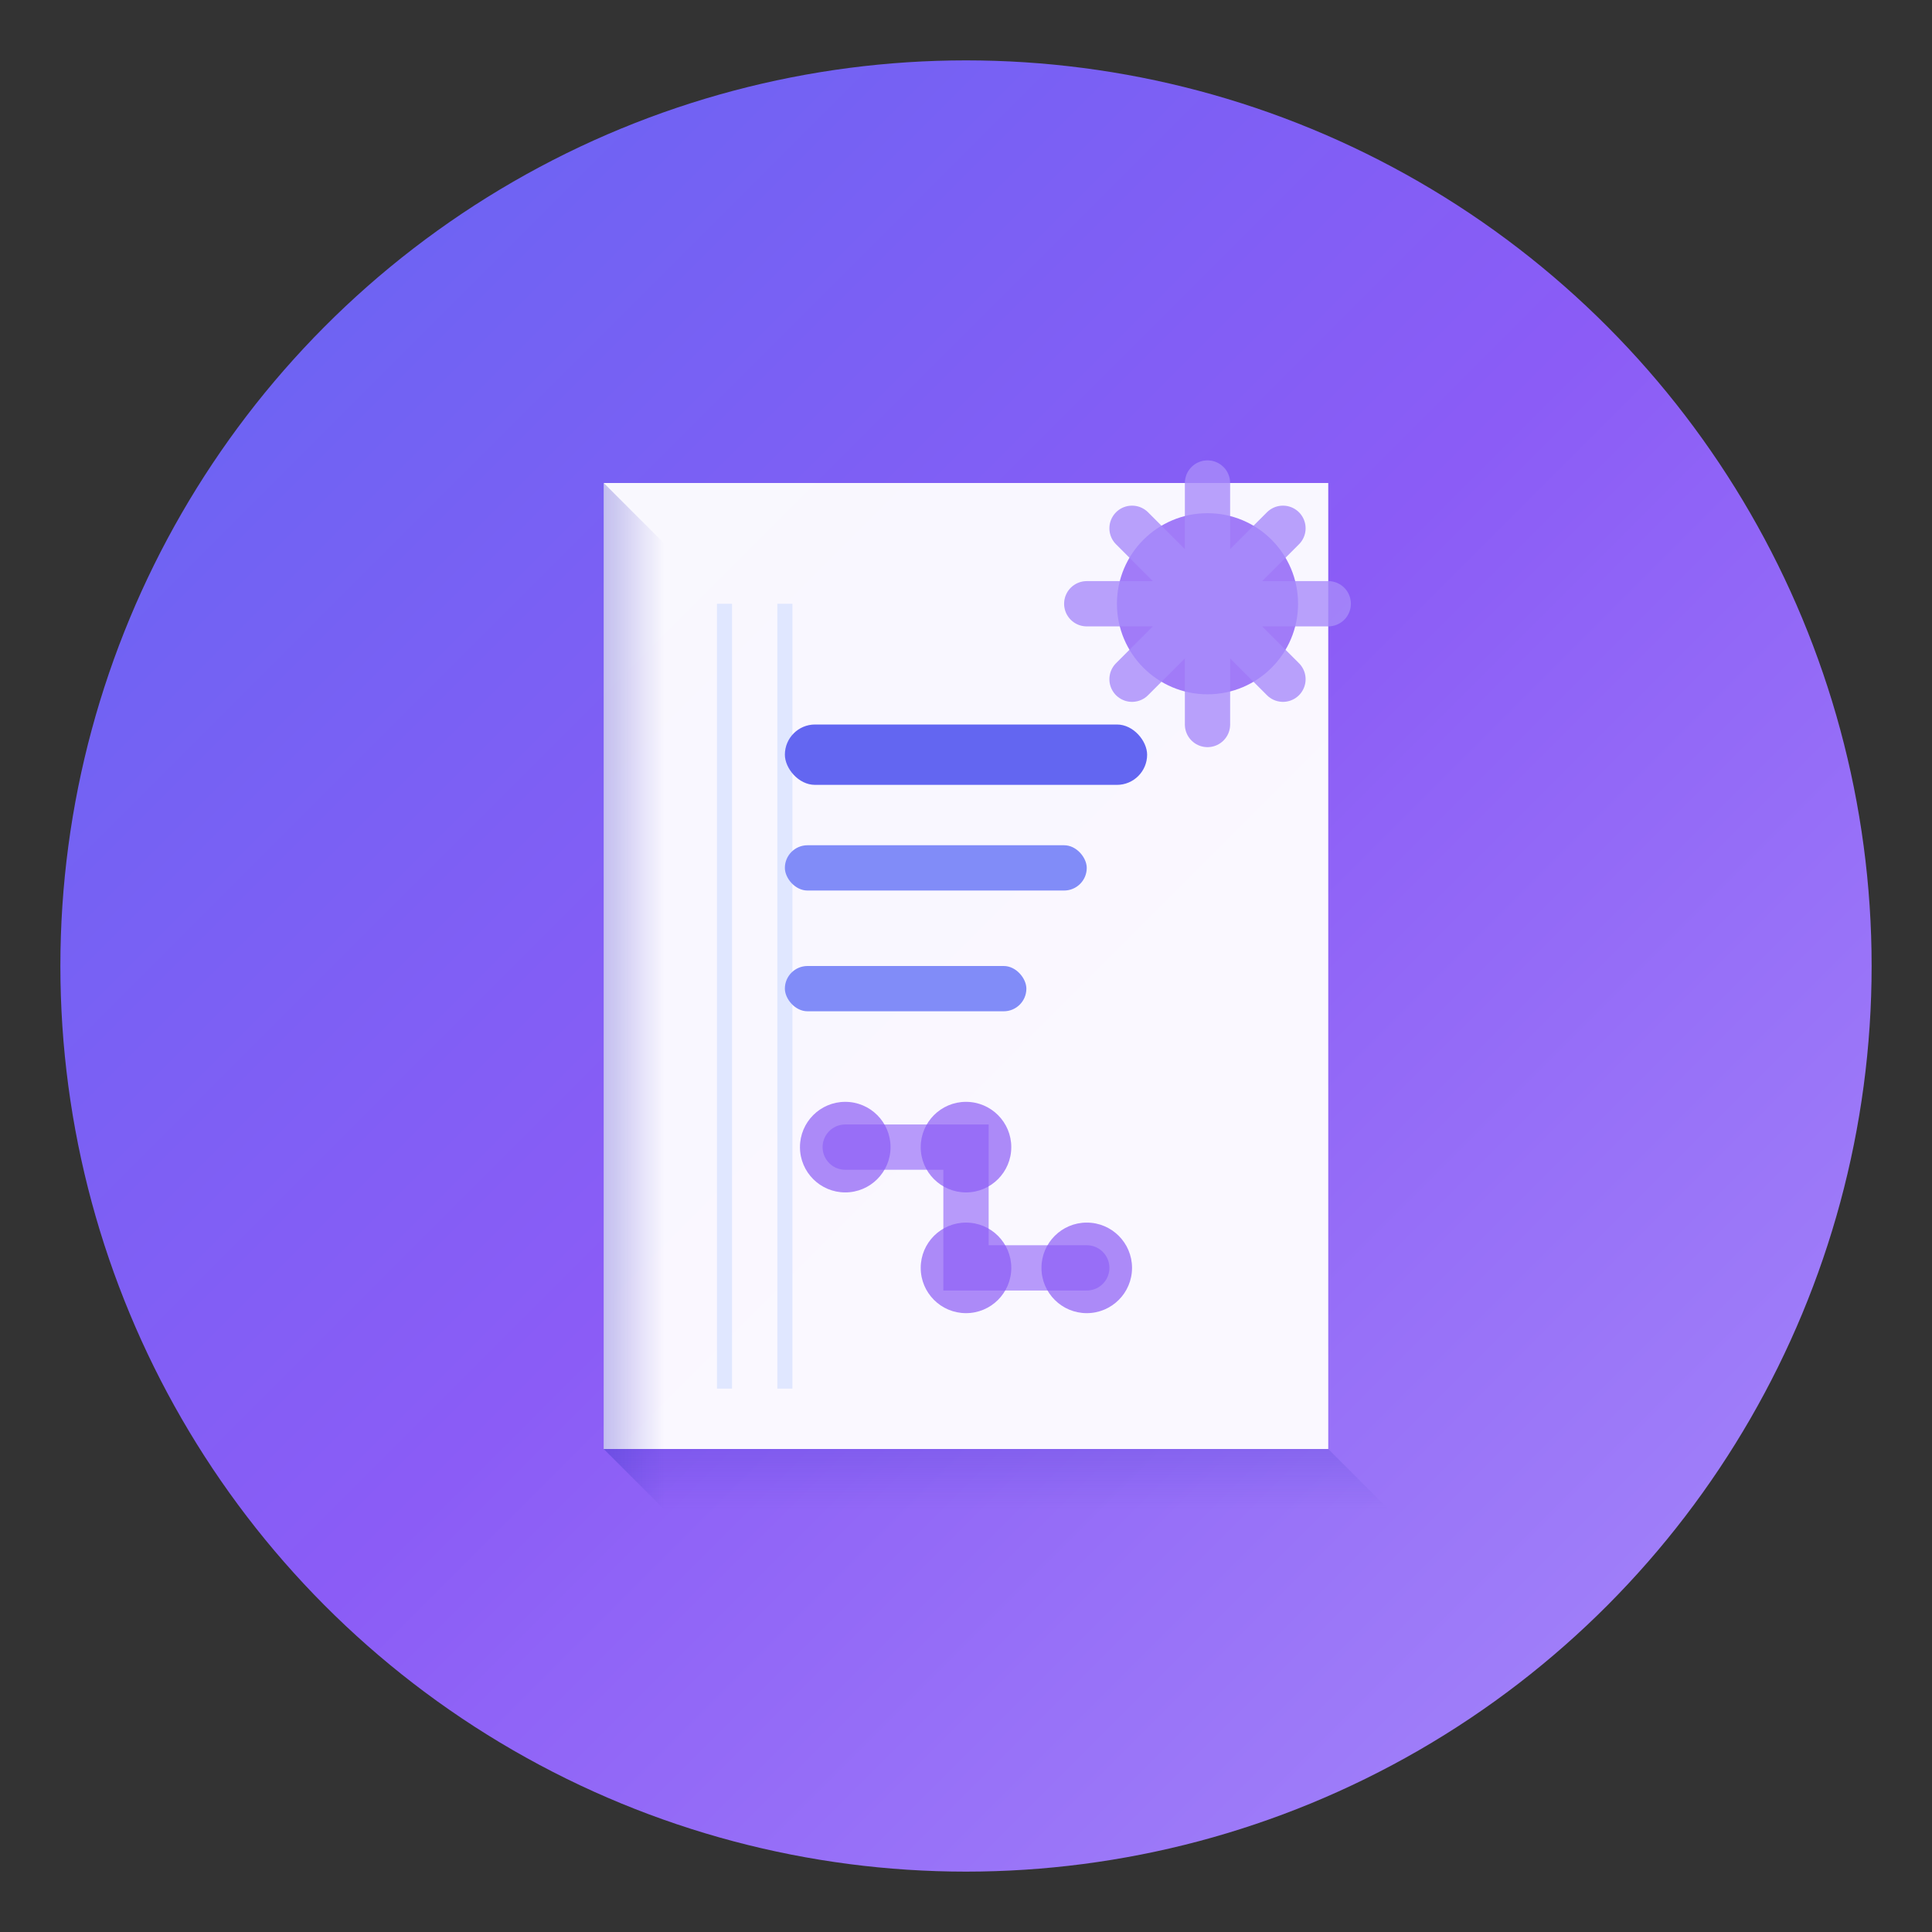
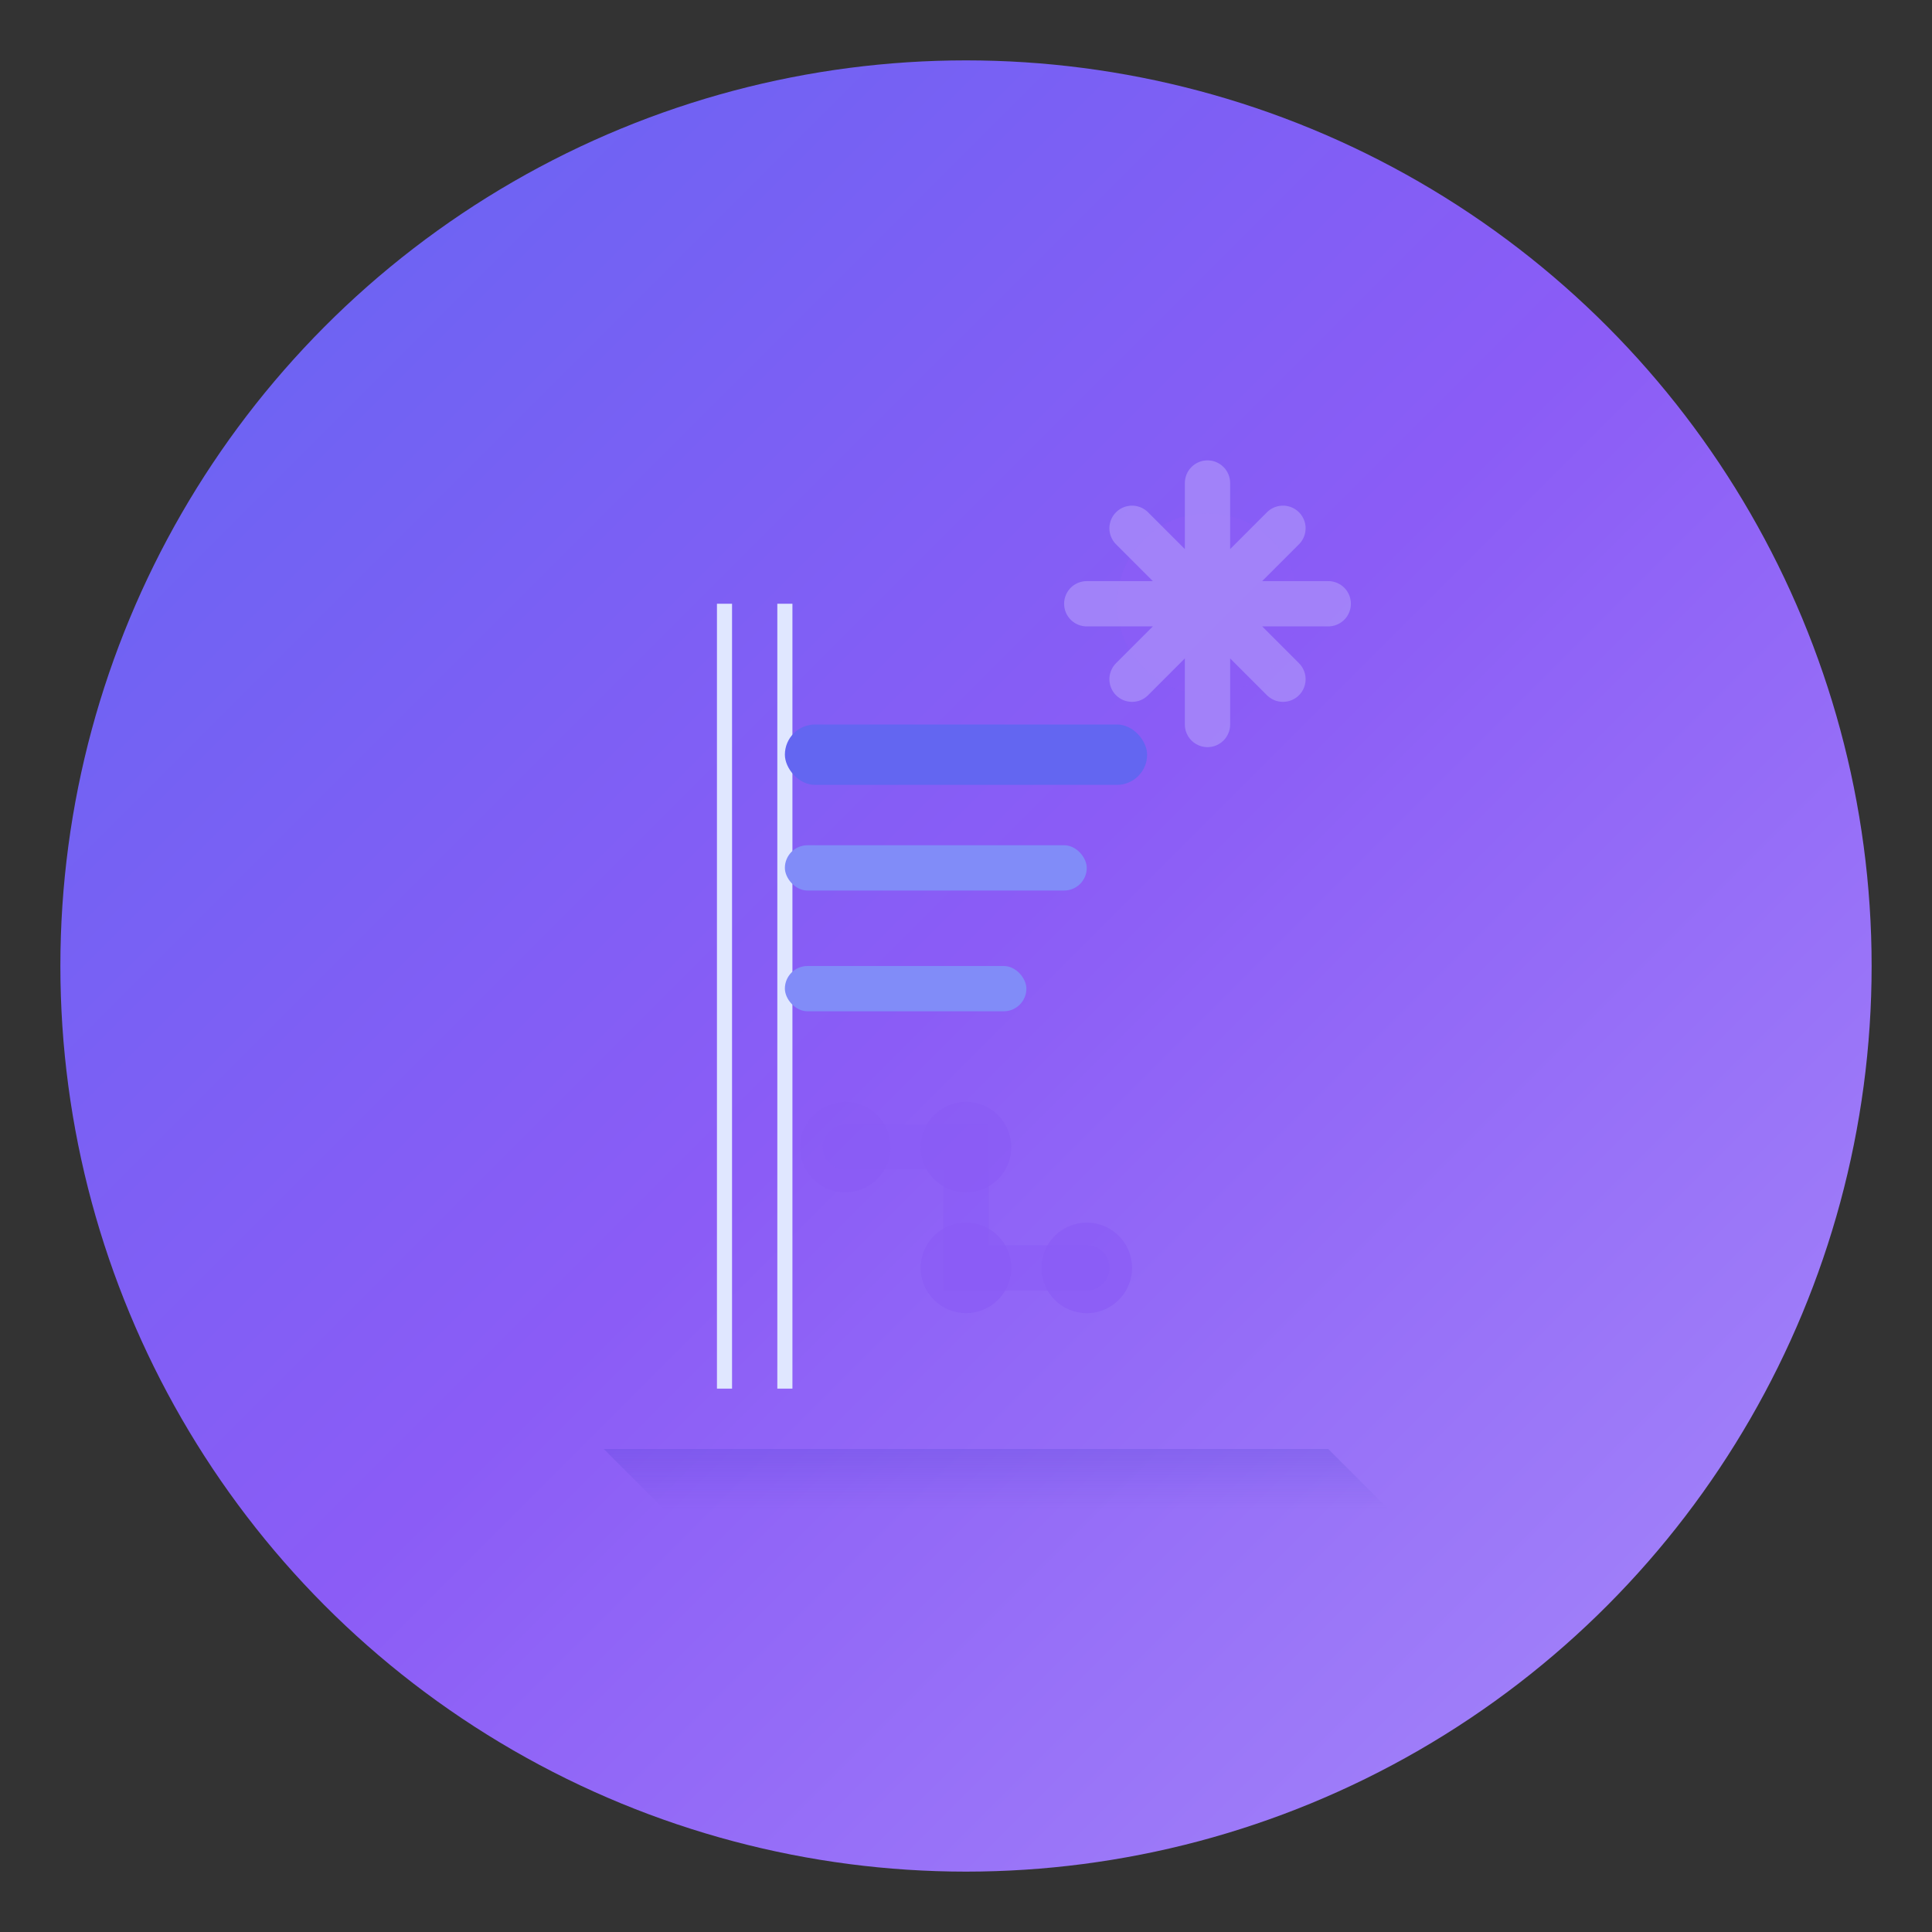
<svg xmlns="http://www.w3.org/2000/svg" width="64" height="64" viewBox="0 0 64 64" fill="none">
  <rect x="0" y="0" width="64" height="64" fill="#333333" stroke="none" />
  <circle cx="32" cy="32" r="30" fill="url(#gradient1)" />
-   <path d="M20 16 L20 48 L44 48 L44 16 Z" fill="#ffffff" opacity="0.95" />
-   <path d="M20 16 L22 18 L22 50 L20 48 Z" fill="url(#shadow1)" />
  <line x1="24" y1="20" x2="24" y2="46" stroke="#e0e7ff" stroke-width="0.5" />
  <line x1="26" y1="20" x2="26" y2="46" stroke="#e0e7ff" stroke-width="0.5" />
  <circle cx="40" cy="20" r="3" fill="#8b5cf6" opacity="0.8">
    <animate attributeName="opacity" values="0.5;1;0.5" dur="2s" repeatCount="indefinite" />
  </circle>
  <path d="M40 16 L40 24 M36 20 L44 20 M37.5 17.5 L42.5 22.5 M37.5 22.5 L42.5 17.5" stroke="#a78bfa" stroke-width="1.5" stroke-linecap="round" opacity="0.8">
    <animate attributeName="opacity" values="0.4;0.9;0.4" dur="2s" repeatCount="indefinite" />
  </path>
  <rect x="26" y="24" width="12" height="2" rx="1" fill="#6366f1" />
  <rect x="26" y="28" width="10" height="1.5" rx="0.75" fill="#818cf8" />
  <rect x="26" y="32" width="8" height="1.5" rx="0.75" fill="#818cf8" />
  <path d="M28 38 L32 38 L32 42 L36 42" stroke="#8b5cf6" stroke-width="1.5" stroke-linecap="round" fill="none" opacity="0.6" />
  <circle cx="28" cy="38" r="1.5" fill="#8b5cf6" opacity="0.7" />
  <circle cx="32" cy="38" r="1.5" fill="#8b5cf6" opacity="0.7" />
  <circle cx="32" cy="42" r="1.5" fill="#8b5cf6" opacity="0.7" />
  <circle cx="36" cy="42" r="1.5" fill="#8b5cf6" opacity="0.7" />
  <path d="M20 48 L22 50 L46 50 L44 48 Z" fill="url(#shadow2)" />
  <defs>
    <linearGradient id="gradient1" x1="0%" y1="0%" x2="100%" y2="100%">
      <stop offset="0%" style="stop-color:#6366f1;stop-opacity:1" />
      <stop offset="50%" style="stop-color:#8b5cf6;stop-opacity:1" />
      <stop offset="100%" style="stop-color:#a78bfa;stop-opacity:1" />
    </linearGradient>
    <linearGradient id="shadow1" x1="0%" y1="0%" x2="100%" y2="0%">
      <stop offset="0%" style="stop-color:#4338ca;stop-opacity:0.3" />
      <stop offset="100%" style="stop-color:#4338ca;stop-opacity:0" />
    </linearGradient>
    <linearGradient id="shadow2" x1="0%" y1="0%" x2="0%" y2="100%">
      <stop offset="0%" style="stop-color:#4338ca;stop-opacity:0.2" />
      <stop offset="100%" style="stop-color:#4338ca;stop-opacity:0" />
    </linearGradient>
  </defs>
</svg>